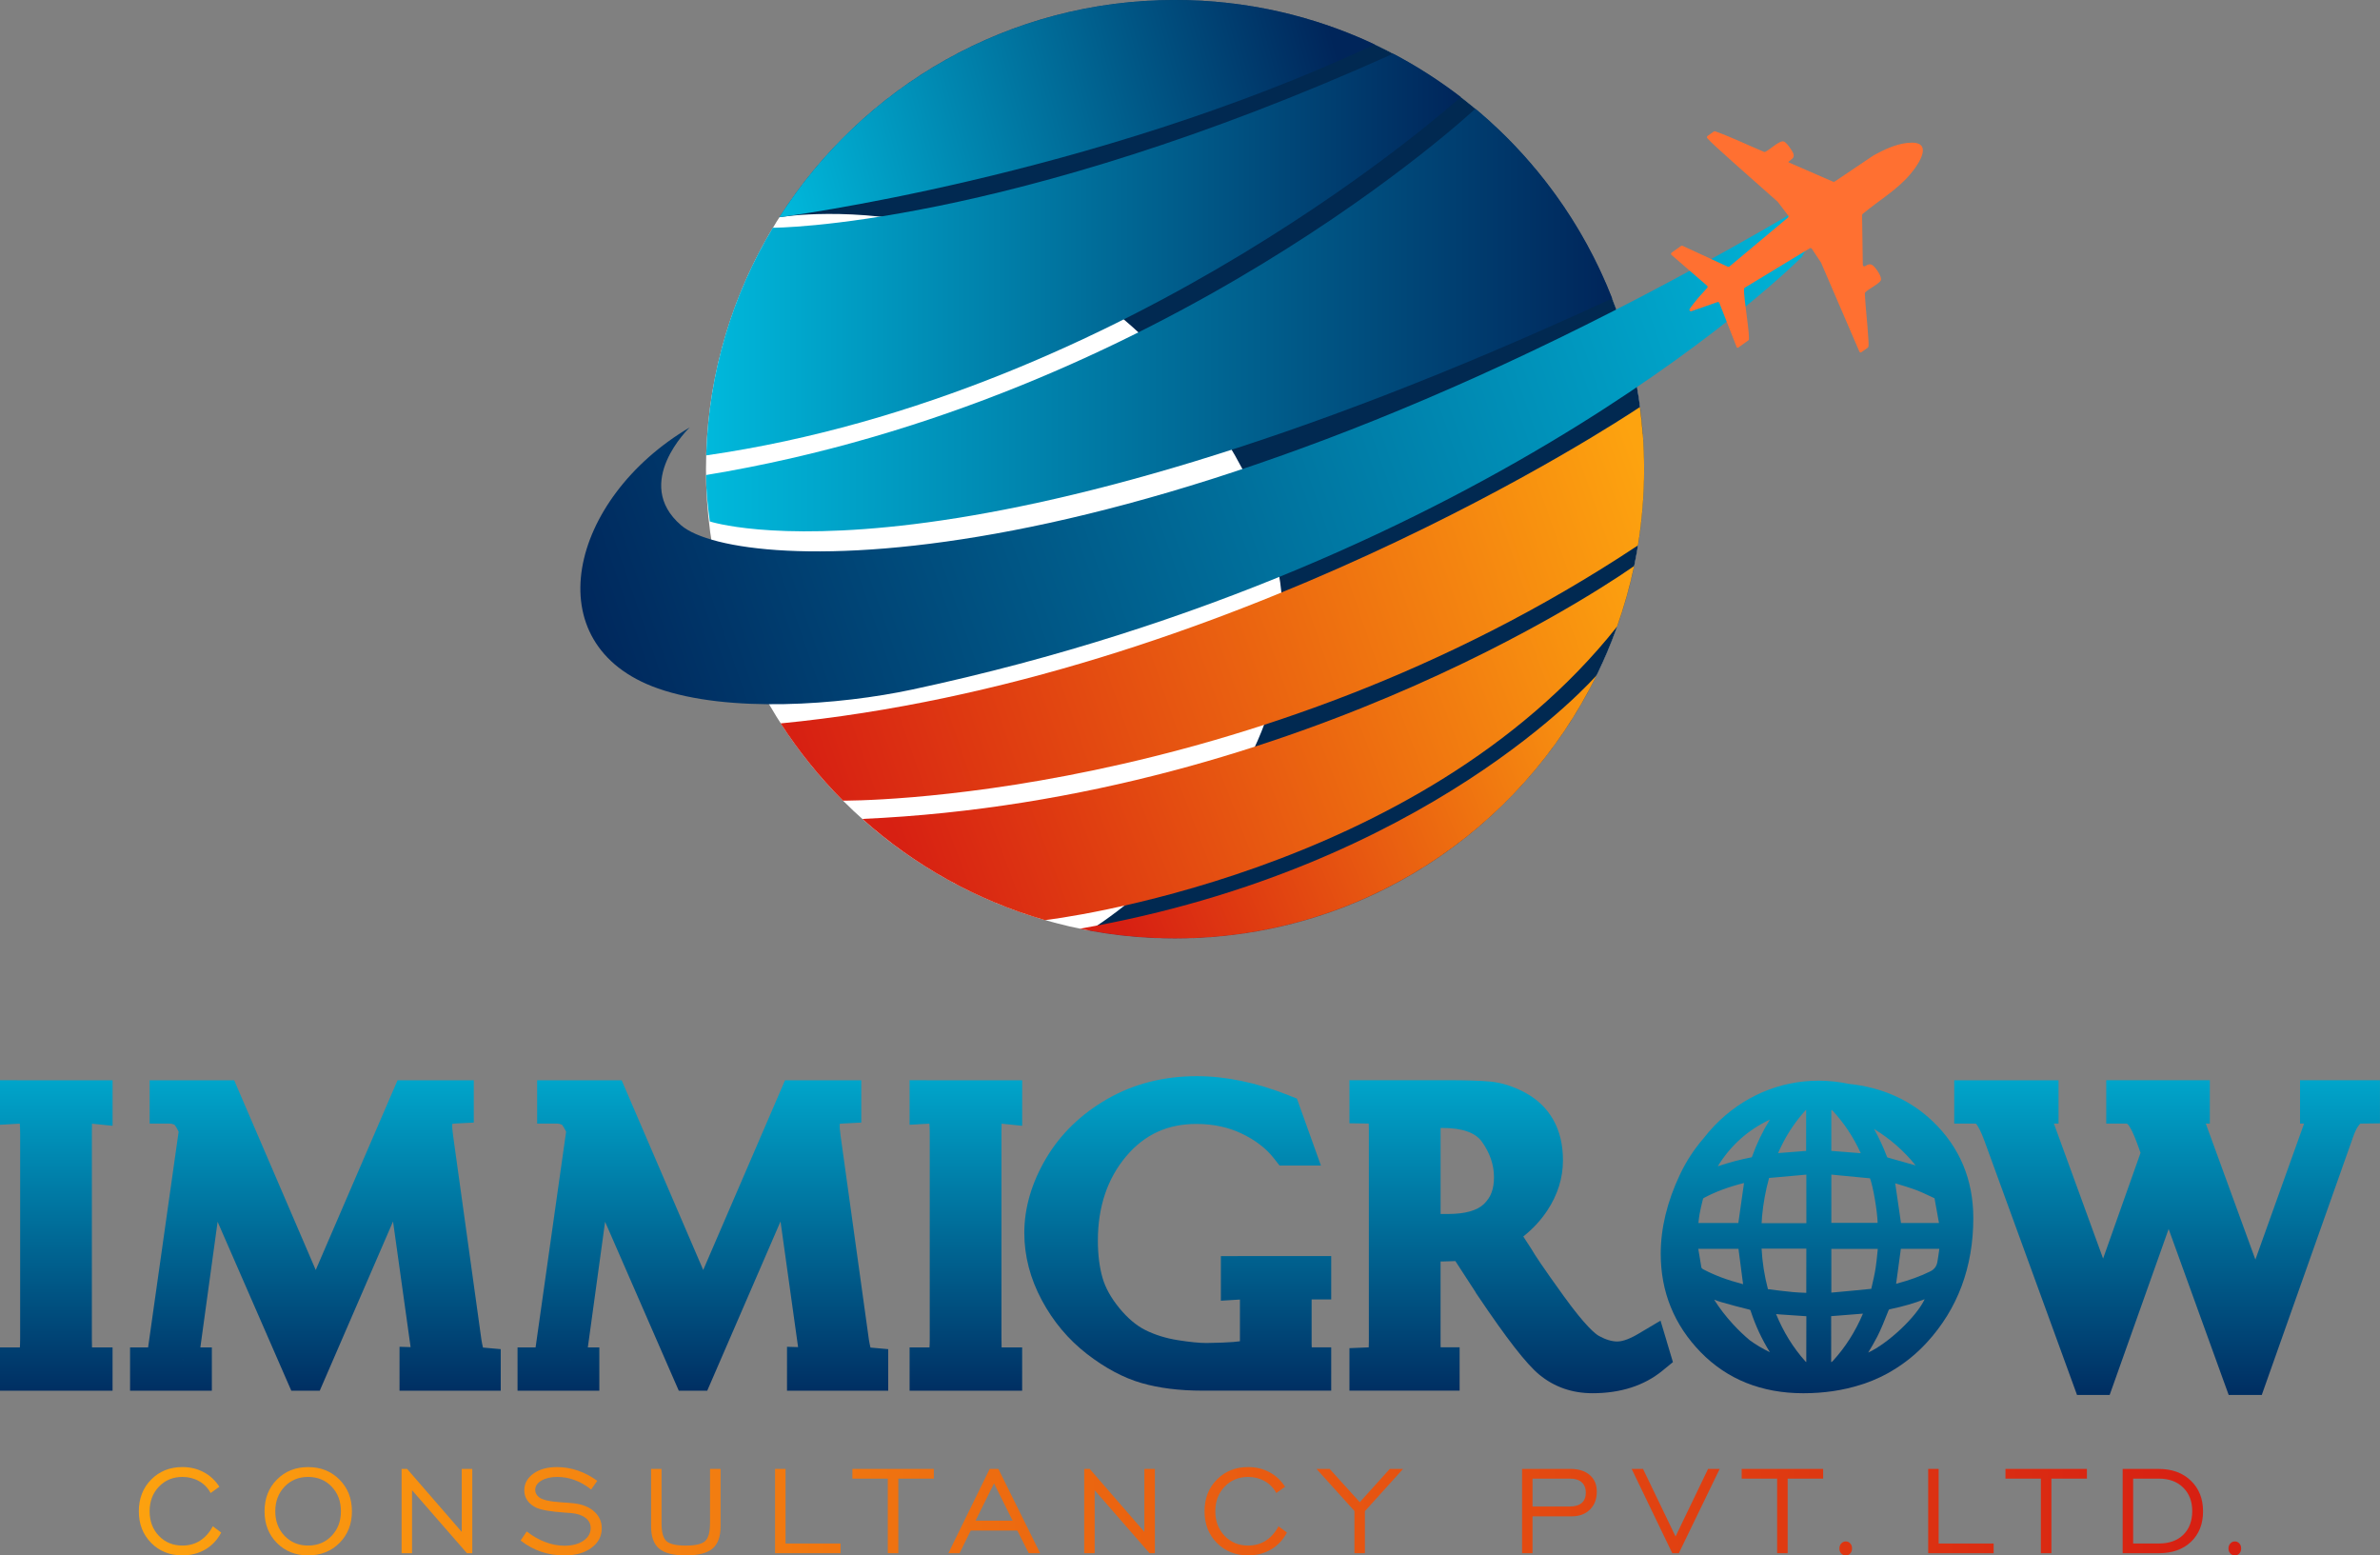
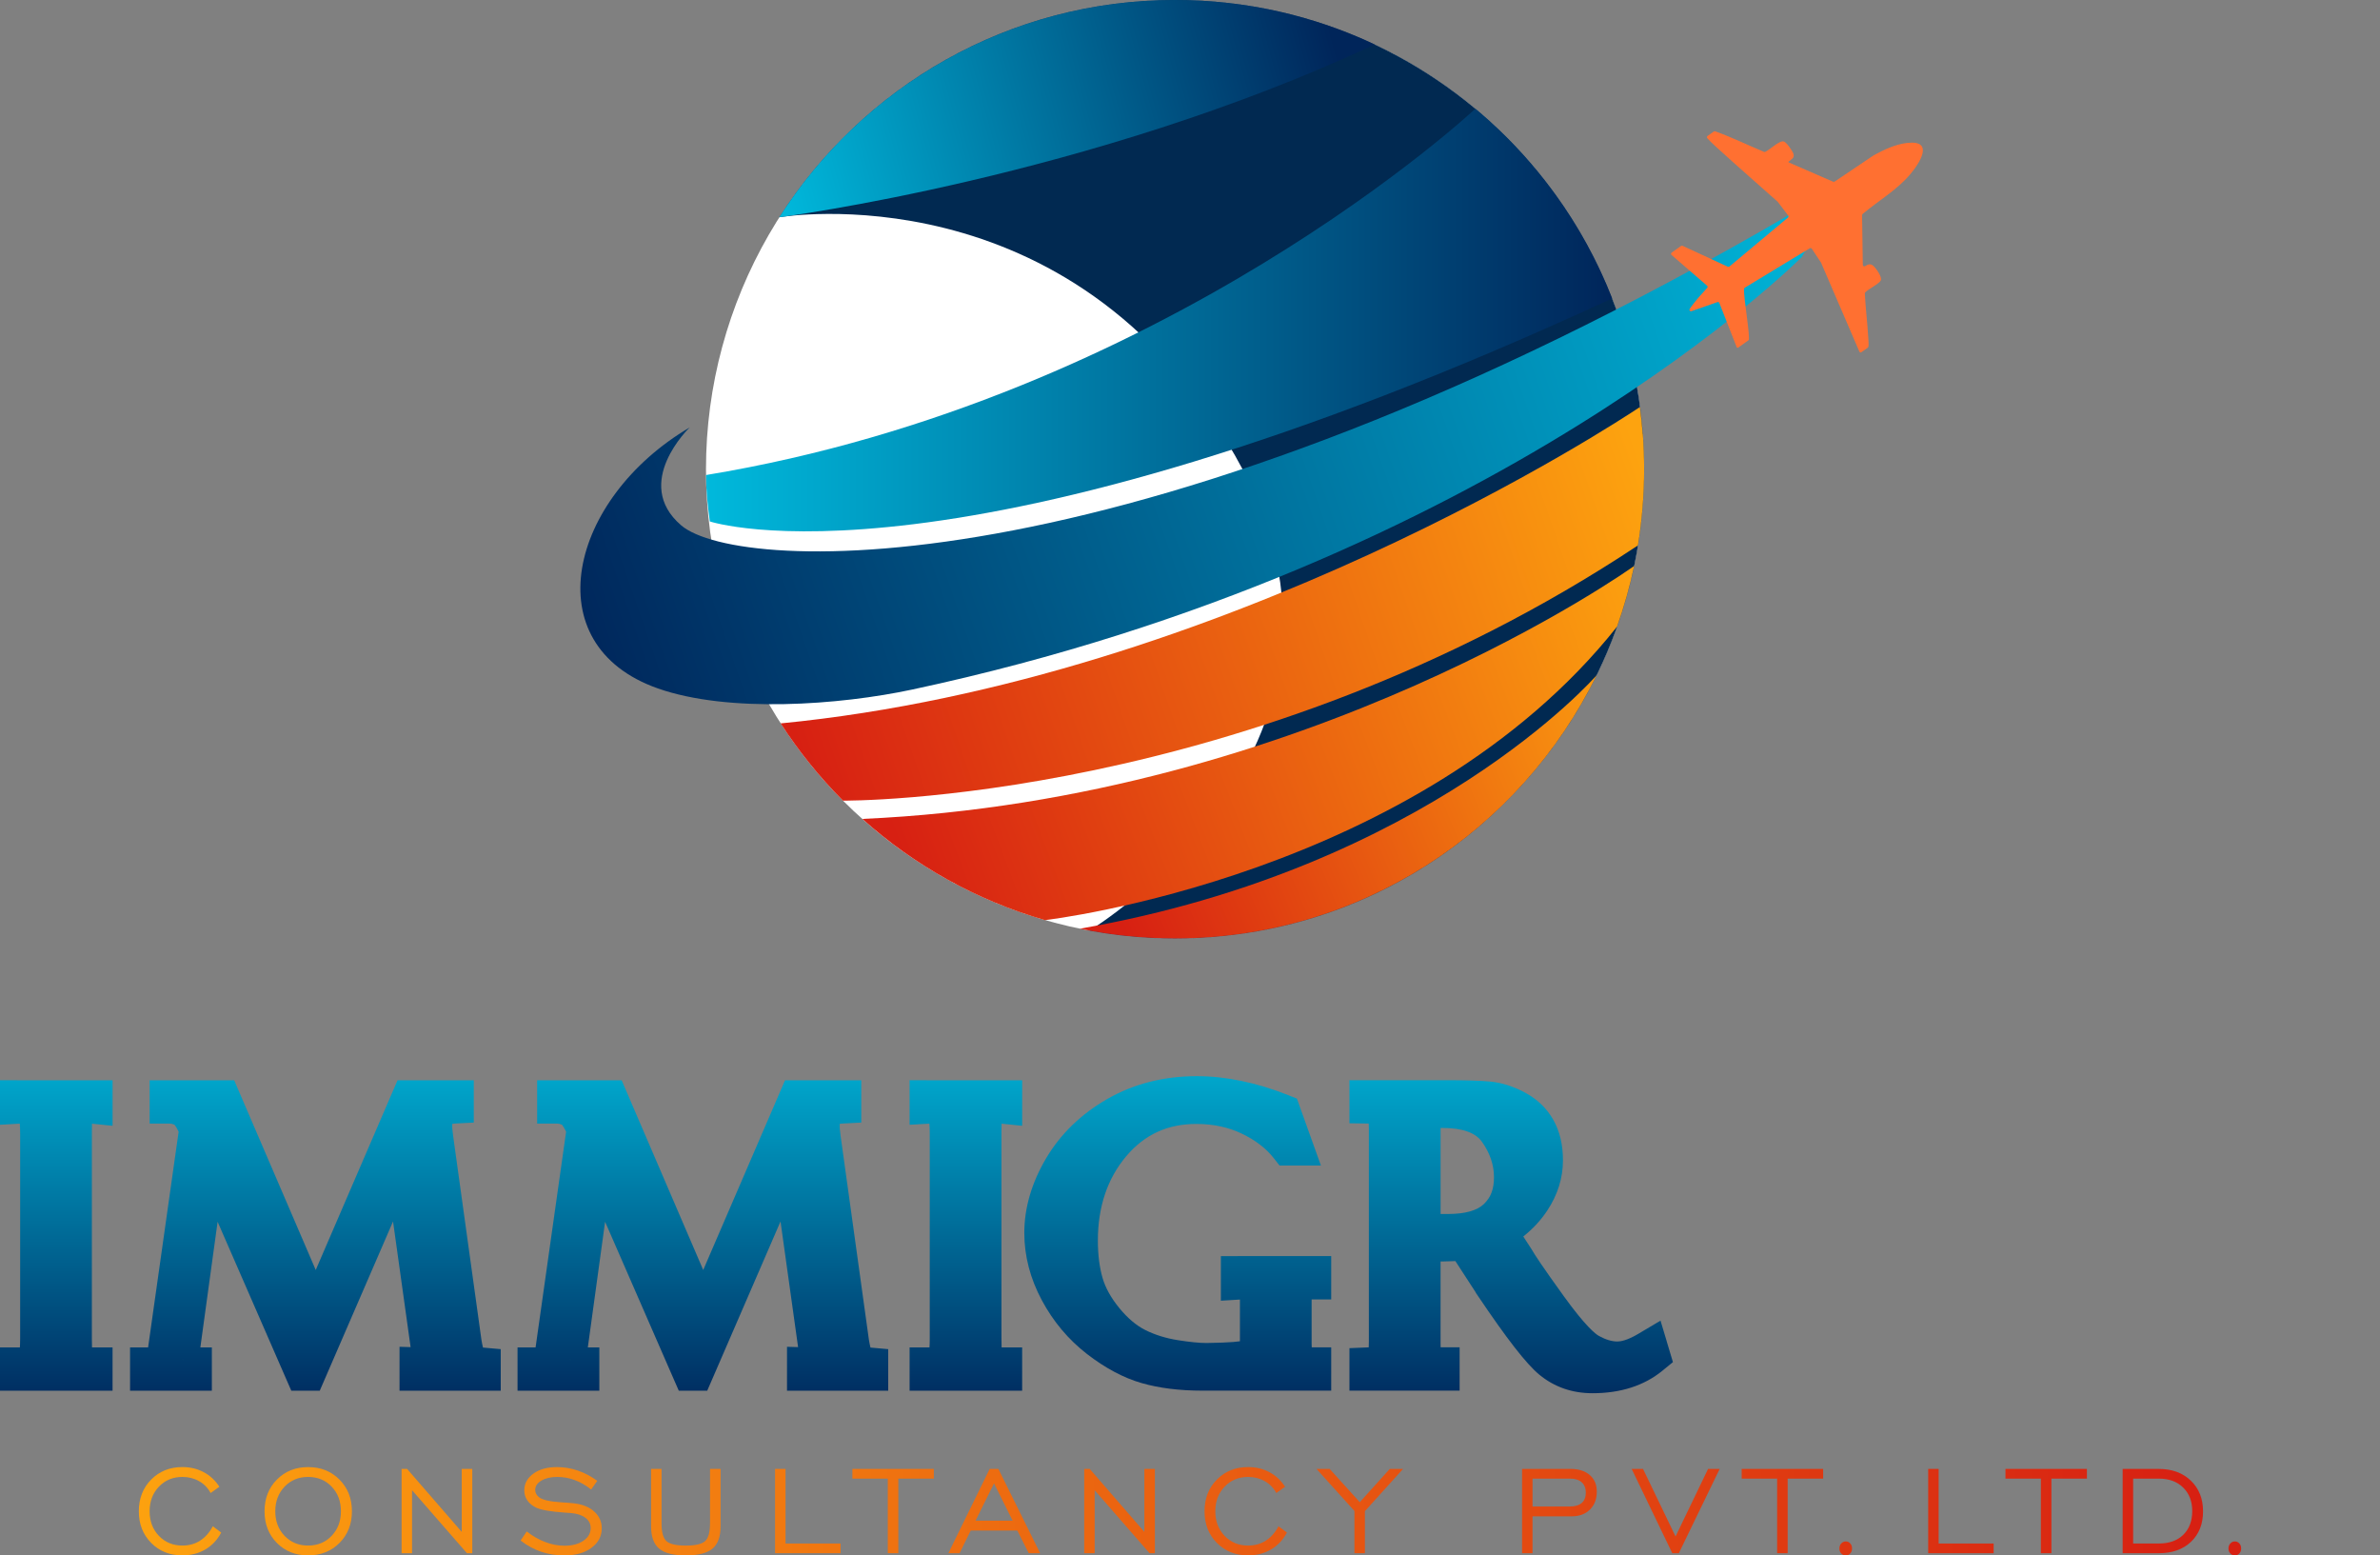
<svg xmlns="http://www.w3.org/2000/svg" xmlns:xlink="http://www.w3.org/1999/xlink" id="Layer_1" version="1.1" viewBox="0 0 1170.82 764.98">
  <rect x="0" y="0" width="1170.82" height="764.98" fill="#808080" stroke="none" />
  <defs>
    <style>
      .st0 {
        fill: url(#linear-gradient2);
      }

      .st1 {
        fill: url(#linear-gradient33);
      }

      .st2 {
        fill: url(#linear-gradient10);
      }

      .st3 {
        fill: url(#linear-gradient32);
      }

      .st4 {
        fill: url(#linear-gradient21);
      }

      .st5 {
        fill: url(#linear-gradient27);
      }

      .st6 {
        fill: #fff;
      }

      .st7 {
        fill: url(#linear-gradient26);
      }

      .st8 {
        fill: url(#linear-gradient1);
      }

      .st9 {
        fill: url(#linear-gradient9);
      }

      .st10 {
        fill: url(#linear-gradient18);
      }

      .st11 {
        fill: url(#linear-gradient23);
      }

      .st12 {
        fill: url(#linear-gradient8);
      }

      .st13 {
        fill: url(#linear-gradient11);
      }

      .st14 {
        fill: url(#linear-gradient16);
      }

      .st15 {
        fill: url(#linear-gradient24);
      }

      .st16 {
        fill: url(#linear-gradient30);
      }

      .st17 {
        fill: url(#linear-gradient22);
      }

      .st18 {
        fill: url(#linear-gradient29);
      }

      .st19 {
        fill: url(#linear-gradient19);
      }

      .st20 {
        fill: url(#linear-gradient12);
      }

      .st21 {
        fill: url(#linear-gradient28);
      }

      .st22 {
        fill: url(#linear-gradient7);
      }

      .st23 {
        fill: url(#linear-gradient20);
      }

      .st24 {
        fill: url(#linear-gradient4);
      }

      .st25 {
        fill: url(#linear-gradient31);
      }

      .st26 {
        fill: url(#linear-gradient14);
      }

      .st27 {
        fill: url(#linear-gradient5);
      }

      .st28 {
        fill: url(#linear-gradient3);
      }

      .st29 {
        fill: url(#linear-gradient25);
      }

      .st30 {
        fill: url(#linear-gradient15);
      }

      .st31 {
        fill: url(#linear-gradient17);
      }

      .st32 {
        fill: url(#linear-gradient6);
      }

      .st33 {
        fill: #012951;
      }

      .st34 {
        fill: #ff7031;
      }

      .st35 {
        fill: url(#linear-gradient13);
      }

      .st36 {
        fill: url(#linear-gradient);
      }
    </style>
    <linearGradient id="linear-gradient" x1="909.82" y1="101.18" x2="279.96" y2="318.26" gradientUnits="userSpaceOnUse">
      <stop offset="0" stop-color="#00b9dc" />
      <stop offset="1" stop-color="#00255a" />
    </linearGradient>
    <linearGradient id="linear-gradient1" x1="347.4" y1="125.19" x2="718.6" y2="125.19" xlink:href="#linear-gradient" />
    <linearGradient id="linear-gradient2" x1="347.33" y1="157.4" x2="793.07" y2="157.4" xlink:href="#linear-gradient" />
    <linearGradient id="linear-gradient3" x1="820.25" y1="301.65" x2="451.54" y2="441.07" gradientUnits="userSpaceOnUse">
      <stop offset="0" stop-color="#fda30f" />
      <stop offset="1" stop-color="#d72012" />
    </linearGradient>
    <linearGradient id="linear-gradient4" x1="377.18" y1="81.76" x2="652.34" y2="6.55" xlink:href="#linear-gradient" />
    <linearGradient id="linear-gradient5" x1="817.76" y1="350.44" x2="553.6" y2="458.67" xlink:href="#linear-gradient3" />
    <linearGradient id="linear-gradient6" x1="27.69" y1="504.8" x2="27.69" y2="697.09" xlink:href="#linear-gradient" />
    <linearGradient id="linear-gradient7" x1="155.15" y1="504.8" x2="155.15" y2="697.09" xlink:href="#linear-gradient" />
    <linearGradient id="linear-gradient8" x1="345.77" y1="504.8" x2="345.77" y2="697.09" xlink:href="#linear-gradient" />
    <linearGradient id="linear-gradient9" x1="475.16" y1="504.8" x2="475.16" y2="697.09" xlink:href="#linear-gradient" />
    <linearGradient id="linear-gradient10" x1="579.4" y1="504.8" x2="579.4" y2="697.09" xlink:href="#linear-gradient" />
    <linearGradient id="linear-gradient11" x1="743.43" y1="504.8" x2="743.43" y2="697.09" xlink:href="#linear-gradient" />
    <linearGradient id="linear-gradient12" x1="893.86" y1="504.8" x2="893.86" y2="697.09" xlink:href="#linear-gradient" />
    <linearGradient id="linear-gradient13" x1="1066.09" y1="504.8" x2="1066.09" y2="697.09" xlink:href="#linear-gradient" />
    <linearGradient id="linear-gradient14" x1="57.28" y1="743.26" x2="1081.54" y2="743.26" xlink:href="#linear-gradient3" />
    <linearGradient id="linear-gradient15" x1="57.28" y1="743.26" x2="1081.54" y2="743.26" xlink:href="#linear-gradient3" />
    <linearGradient id="linear-gradient16" x1="57.28" y1="743.17" x2="1081.54" y2="743.17" xlink:href="#linear-gradient3" />
    <linearGradient id="linear-gradient17" x1="57.28" y1="743.26" x2="1081.54" y2="743.26" xlink:href="#linear-gradient3" />
    <linearGradient id="linear-gradient18" x1="57.28" y1="743.71" x2="1081.54" y2="743.71" xlink:href="#linear-gradient3" />
    <linearGradient id="linear-gradient19" x1="57.28" y1="743.17" x2="1081.54" y2="743.17" xlink:href="#linear-gradient3" />
    <linearGradient id="linear-gradient20" x1="57.28" y1="743.17" x2="1081.54" y2="743.17" xlink:href="#linear-gradient3" />
    <linearGradient id="linear-gradient21" x1="57.28" y1="743.17" x2="1081.54" y2="743.17" xlink:href="#linear-gradient3" />
    <linearGradient id="linear-gradient22" x1="57.28" y1="743.17" x2="1081.54" y2="743.17" xlink:href="#linear-gradient3" />
    <linearGradient id="linear-gradient23" x1="57.28" y1="743.26" x2="1081.54" y2="743.26" xlink:href="#linear-gradient3" />
    <linearGradient id="linear-gradient24" x1="57.28" y1="743.17" x2="1081.54" y2="743.17" xlink:href="#linear-gradient3" />
    <linearGradient id="linear-gradient25" x1="57.28" y1="743.17" x2="1081.54" y2="743.17" xlink:href="#linear-gradient3" />
    <linearGradient id="linear-gradient26" x1="57.28" y1="743.17" x2="1081.54" y2="743.17" xlink:href="#linear-gradient3" />
    <linearGradient id="linear-gradient27" x1="57.28" y1="743.17" x2="1081.54" y2="743.17" xlink:href="#linear-gradient3" />
    <linearGradient id="linear-gradient28" x1="57.28" y1="761.55" x2="1081.54" y2="761.55" xlink:href="#linear-gradient3" />
    <linearGradient id="linear-gradient29" x1="57.28" y1="743.17" x2="1081.54" y2="743.17" xlink:href="#linear-gradient3" />
    <linearGradient id="linear-gradient30" x1="57.28" y1="743.17" x2="1081.54" y2="743.17" xlink:href="#linear-gradient3" />
    <linearGradient id="linear-gradient31" x1="57.28" y1="743.17" x2="1081.54" y2="743.17" xlink:href="#linear-gradient3" />
    <linearGradient id="linear-gradient32" x1="57.28" y1="761.55" x2="1081.54" y2="761.55" xlink:href="#linear-gradient3" />
    <linearGradient id="linear-gradient33" x1="813.51" y1="244.1" x2="399.85" y2="387.18" xlink:href="#linear-gradient3" />
  </defs>
  <circle class="st6" cx="578.04" cy="230.8" r="230.74" />
  <path class="st33" d="M578.07,0c-81.84,0-153.72,42.6-194.7,106.84.36-.06,143.49-24.36,224.18,117.17,80.56,141.29-70.72,233.14-71.62,233.69,13.66,2.52,27.74,3.85,42.13,3.85,127.45,0,230.77-103.32,230.77-230.77S705.52,0,578.07,0Z" />
  <path class="st36" d="M339.26,210.25s-28.53,27.27-4.13,48.15c27.93,23.9,225.52,33.71,545.82-153.19l12.38,8.73-6.88,12.38s-149.79,151.22-437.57,212.79c-35.95,7.69-90.58,11.67-125.25-.53-61.1-21.51-43.51-93.49,15.62-128.33Z" />
-   <path class="st8" d="M380.18,112c-19.78,32.88-31.59,71.09-32.77,111.97,209.44-30.22,370.25-175.39,371.19-176.24-10.42-8.01-21.54-15.15-33.26-21.31-190.52,85.69-304.85,85.59-305.16,85.59Z" />
  <path class="st0" d="M725.78,53.48c-.24.23-152.87,143.03-378.45,180.15.11,9.08.73,14.04,1.86,22.83.17.03,120.22,39.99,443.88-109.68-14.29-36.56-37.64-68.58-67.29-93.31Z" />
  <path class="st28" d="M424.22,402.76c25.49,22.82,56.08,40.05,89.85,49.78,1.16-.13,183.95-21.46,281.45-144.38,3.44-9.66,6.25-19.61,8.39-29.81-.71.51-160.04,114.7-379.69,124.41Z" />
  <g>
    <path class="st24" d="M383.37,106.84c.18-.02,152.95-19.53,292.89-84.95-29.8-14.03-63.07-21.89-98.19-21.89-81.84,0-153.72,42.6-194.7,106.84Z" />
    <path class="st27" d="M578.07,461.54c91.1,0,169.86-52.79,207.38-129.45-.93,1.06-82.94,94.83-254.28,124.67,15.14,3.13,30.83,4.77,46.9,4.77Z" />
  </g>
  <path class="st34" d="M843.8,64.6c8.19,2.93,15.97,6.75,23.98,10.09.19.08.42.08.62,0,1.23-.53,4.23-2.99,5.16-3.58,1.09-.69,2.9-1.92,4.04-1.51,1.34.48,4.38,4.84,4.71,6.21.48,1.98-1.02,2.46-2.26,3.57-.23.2-.38.17-.22.37.07.08.16.15.26.19l21.7,9.43c.25.11.54.08.77-.08l19.17-12.9s.05-.03.07-.04c5.17-2.81,10.68-5.42,16.5-6.06,13.4-1.47,6.1,9.96,1.25,15.62-6.62,7.72-15.5,12.82-23.22,19.3-.19.16-.3.39-.3.63l.37,24.45c0,.58.65.9,1.16.59,1.29-.78,2.45-1.38,3.85-.26,1.29,1.03,4.57,5.54,3.85,7.21-.77,1.8-6.52,4.5-7.71,6.04-.12.15-.17.34-.16.52.36,7.24,1.27,14.41,1.68,21.64.08,1.43.26,2.96.09,4.39-.03.23-.15.44-.35.58l-3.24,2.31s-.05.02-.09.03c-.34.06-.66-.12-.79-.42l-18.82-43.69s-.04-.08-.06-.11l-4.51-6.79c-.22-.33-.68-.42-1.05-.2l-31.9,19.36c-.24.14-.39.39-.4.65-.25,4.3,3.3,24.44,2.24,25.19l-5.2,3.7c-.09.06-.56-.06-.63-.25l-8.55-21.78c-.14-.37-.56-.54-.96-.41l-12.74,4.45c-.69.24-1.26-.46-.89-1.08.57-.95,1.33-1.88,1.93-2.66,2.05-2.68,4.39-5.18,6.67-7.69.3-.33.28-.81-.03-1.08l-17.49-15.12c-.37-.32-.31-.9.11-1.2l4.51-3.21c.24-.17.55-.21.81-.09l22.23,10.26c.28.13.61.08.86-.13l28.7-23.99c.33-.27.39-.74.15-1.05l-5.07-6.67s-.06-.07-.09-.1c-9.25-8.27-18.66-16.4-27.83-24.76-2.31-2.11-4.71-4.19-6.8-6.49-.3-.33-.22-.87.17-1.14l2.98-2.12c.22-.16.5-.2.75-.11Z" />
  <g>
    <path class="st32" d="M8.32,531.28H0v21.9l8.79-.5.94-.05c.1,1.17.18,2.77.18,4.94v100.85c0,1.8-.05,3.19-.13,4.25H0v21.31h55.37v-21.31h-9.98s-.09,0-.13,0c-.04-1.09-.07-2.53-.07-4.43v-101.84c0-1.54.02-2.77.05-3.76l.97.1,9.17.94v-22.39H8.32Z" />
    <path class="st22" d="M237.59,662.73c-.22-.88-.47-2.1-.75-3.75l-13.94-100.42c-.39-2.85-.45-4.26-.45-4.85,0-.44.03-.76.06-1,.25-.05.61-.1,1.09-.12l1.58-.08,7.89-.41v-20.81h-37.5l-2.17,5.02-38.08,88.29-37.96-88.28-2.16-5.03h-41.58v21.31h9.98c.61,0,1.39.2,2.25.56.32.39,1.02,1.36,2.02,3.43l-14.78,104.43v.1s-.03.1-.03.1c-.06.51-.13.99-.21,1.46h-8.87v21.31h40.24v-21.31h-5.66l8.49-61.79,33.64,77.11.44,1.01,2.18,4.98h13.98l2.17-5.01,33.89-78.24,8.64,61.8-5.45-.16v21.61h49.79v-20.45l-7.57-.68-1.16-.1ZM89.82,667.45c0,.69.08,1.35.37,1.92-.3-.56-.37-1.23-.37-1.92ZM94.17,550.69c-1.74-3.04-3.16-4.3-4.16-4.78,1,.48,2.42,1.74,4.16,4.78Z" />
    <path class="st12" d="M428.21,662.73c-.22-.88-.47-2.1-.75-3.75l-13.94-100.42c-.39-2.85-.45-4.26-.45-4.85,0-.44.03-.76.06-1,.25-.05.61-.1,1.09-.12l1.58-.08,7.89-.41v-20.81h-37.5l-2.17,5.02-38.08,88.29-37.96-88.28-2.16-5.03h-41.58v21.31h9.98c.61,0,1.39.2,2.25.56.32.39,1.02,1.36,2.02,3.43l-14.78,104.43v.1s-.03.1-.03.1c-.06.51-.13.99-.21,1.46h-8.87v21.31h40.24v-21.31h-5.66l8.49-61.79,33.64,77.11.44,1.01,2.18,4.98h13.98l2.17-5.01,33.89-78.24,8.64,61.8-5.45-.16v21.61h49.79v-20.45l-7.57-.68-1.16-.1ZM280.44,667.45c0,.69.08,1.35.37,1.92-.3-.56-.37-1.23-.37-1.92ZM284.79,550.69c-1.74-3.04-3.16-4.3-4.16-4.78,1,.48,2.42,1.74,4.16,4.78Z" />
    <path class="st9" d="M455.79,531.28h-8.32v21.9l8.79-.5.94-.05c.1,1.17.18,2.77.18,4.94v100.85c0,1.8-.05,3.19-.13,4.25h-9.78v21.31h55.37v-21.31h-9.98s-.09,0-.13,0c-.04-1.09-.07-2.53-.07-4.43v-101.84c0-1.54.02-2.77.05-3.76l.97.1,9.17.94v-22.39h-47.06Z" />
    <path class="st2" d="M608.92,617.78h-8.32v21.93l8.81-.53.56-.03v19.7c0,.3,0,.57-.01.81-1.66.24-4.31.5-8.42.65l-7.07.18c-.37.01-.71.02-1.06.02-3.42,0-8.09-.47-13.88-1.38-5.97-.94-11.4-2.63-16.14-5.01-4.4-2.21-8.67-5.83-12.72-10.75-4.07-4.96-6.85-9.95-8.27-14.83-1.53-5.28-2.31-11.49-2.31-18.44,0-16.59,4.72-30.56,14.02-41.53,9.02-10.63,20.28-15.8,34.44-15.8,8.28,0,15.84,1.62,22.45,4.82,6.6,3.19,11.79,7.17,15.45,11.82l.5.63,2.5,3.18h20.36l-3.99-11.13-6.55-18.25-1.27-3.53-3.49-1.39-.7-.28c-15.65-6.21-30.81-9.36-45.05-9.36-16.23,0-31.03,3.76-43.98,11.19-12.93,7.41-23.08,17.24-30.16,29.21-7.11,12.02-10.72,24.37-10.72,36.71,0,11.29,2.9,22.43,8.62,33.1,5.6,10.45,13.05,19.33,22.15,26.38,8.99,6.97,18.06,11.8,26.96,14.36,8.58,2.47,18.59,3.72,29.75,3.72h63.5v-21.31h-9.59c-.03-.51-.05-1.1-.05-1.8v-20.86c0-.33,0-.63.01-.9h9.63v-21.31h-45.98ZM638.11,668.57c-.51-1.07-1.03-2.94-1.15-6.22.12,3.28.64,5.15,1.15,6.22ZM617.25,633.14c-.23-.41-.49-.74-.79-.99.3.25.56.58.79.99Z" />
    <path class="st13" d="M819.94,659.71l-3.06-10.2-9.16,5.44-1.83,1.09c-5.47,3.25-8.75,3.73-10.22,3.73-2.77,0-5.83-.93-9.11-2.75-1.59-.88-6.43-4.54-17.17-19.41-10.65-14.75-14.43-20.57-15.73-22.85l-.12-.22-.14-.21-4.03-6.2c4.71-3.75,8.65-8,11.77-12.71,5.14-7.74,7.75-16.08,7.75-24.78,0-7.6-1.58-14.27-4.71-19.82-3.22-5.73-7.99-10.29-14.16-13.57-5.62-2.98-11.27-4.76-16.81-5.31-4.59-.45-11.89-.68-21.71-.68h-47.65v21.19l8.21.11,1.26.02c.05.57.08,1.23.08,2v105.44c0,1.06-.03,1.93-.07,2.64l-1.51.06-7.97.33v20.9h54.2v-21.31h-9.34c-.02-.42-.03-.9-.03-1.45v-40.77h1.07s6.21-.19,6.21-.19l9.77,15.04c.29.58.64,1.14,1.04,1.66,14.43,21.47,24.12,33.93,30.51,39.19,7.33,6.04,16.13,9.1,26.15,9.1,13.83,0,25.4-3.73,34.4-11.08l.86-.71,4.29-3.51-1.59-5.31-1.47-4.91ZM708.69,554.75h.94c9.65,0,16.16,2.28,19.37,6.76,3.95,5.54,5.95,11.39,5.95,17.41s-1.57,9.94-4.93,13.22c-3.3,3.22-9.32,4.91-17.41,4.91h-3.92v-42.3Z" />
-     <path class="st20" d="M909.44,533.06c-4.75-1.02-9.63-1.55-14.59-1.57h-.16c-19.37,0-37.6,7.88-51.34,22.19-1.87,1.95-3.62,3.99-5.26,6.11-4.69,5.41-8.61,11.41-11.71,17.98-6.24,13.21-9.4,26.29-9.4,38.87,0,18.73,6.62,35.02,19.66,48.4,13.06,13.39,30.05,20.18,50.49,20.18,10.16,0,19.54-1.4,28.14-4.14.6-.19,1.2-.37,1.8-.57.23-.08.45-.16.68-.24,1.17-.41,2.32-.85,3.46-1.31,0,0,0,0,0,0,1.22-.5,2.42-1.03,3.61-1.6.09-.04.17-.08.26-.12.97-.47,1.93-.96,2.89-1.47.33-.18.66-.35.99-.53.53-.29,1.04-.6,1.56-.91,6.37-3.74,12.18-8.4,17.36-14.04,15.17-16.5,22.87-37.1,22.87-61.22,0-18.89-6.7-34.87-19.9-47.51-11.08-10.6-24.98-16.79-41.4-18.5ZM877.11,562.08c2.89-5.62,6.52-10.89,10.81-15.66.13-.15.39-.43.59-.63v20.25l-13.81,1.08c.8-1.75,1.57-3.41,2.41-5.05ZM870.68,550.64c-3.53,5.68-6.47,11.79-8.76,18.2-.07.18-.11.29-.12.32-5.53,1.06-11.05,2.52-16.76,4.43,6.37-10.29,14.82-17.86,25.64-22.96ZM835.53,601.44c.16-1.5.31-2.92.56-4.31.41-2.29.97-4.75,1.69-7.51.04-.12.25-.36.36-.42,5.73-3.07,12.23-5.49,19.81-7.37l-2.79,19.65h-19.64s0-.02,0-.03ZM836.92,623c-.41-2.61-.85-5.21-1.31-7.87l-.16-.92h19.77l2.28,17.38c-7.82-2.04-14.08-4.39-19.6-7.32-.74-.39-.9-.71-.99-1.27ZM860.79,659.17c-2.82-2.36-5.58-4.99-8.26-7.91-3.54-3.85-6.63-7.87-9.27-12.05,1.15.43,2.31.85,3.5,1.2,4.81,1.41,9.54,2.62,13.54,3.61.75.19.77.25.93.73,2.34,7.16,5.51,13.97,9.45,20.28-3.55-1.68-6.83-3.65-9.89-5.86ZM888.59,664.04v5.87c-.16-.08-.3-.2-.43-.35-5.94-6.59-10.79-14.4-14.43-23.28.69.08,1.37.14,2.06.19,4.26.32,8.53.61,12.83.87-.02,5.57-.02,11.13-.03,16.7ZM888.59,630.42v5.42c-.3-.01-.6-.03-.9-.04-2-.08-3.88-.16-5.77-.34-4.33-.41-8.62-.96-12.16-1.43-.01,0-.03-.01-.05-.02-1.74-6.68-2.78-13.36-3.11-19.9h7c5,0,10,0,15.01-.02-.02,5.44-.02,10.88-.02,16.33ZM876.93,601.57c-1.54,0-3.08,0-4.62,0h-5.7c.06-1.16.12-2.31.23-3.46.58-6.29,1.73-12.58,3.42-18.7,0-.02.01-.05.02-.07,3.94-.34,7.87-.7,11.81-1.05l6.52-.59v6.57c0,5.77,0,11.55.02,17.33-3.9-.03-7.79-.03-11.69-.03ZM942.38,573.17c-1.37-.38-2.73-.77-4.1-1.15-3.19-.89-6.38-1.78-9.56-2.7-.12-.03-.28-.13-.36-.2-1.84-4.88-3.99-9.5-6.41-13.84,7.85,4.76,14.68,10.75,20.43,17.89ZM923.7,601.44h-22.79v-23.75c6.34.59,12.69,1.18,19.02,1.83,1.6,4.25,3.58,16.09,3.76,21.92ZM900.9,545.99c.17.05.34.08.51.13.01.01.03.02.04.03,5.71,6.14,10.39,13.2,13.93,21.02l-14.48-1.14v-20.04ZM901.65,669.33c-.26.29-.52.49-.82.62v-6.79c0-5.28,0-10.56-.01-15.85,4.27-.31,8.54-.66,12.8-1.01l2.84-.23c-3.72,8.8-8.69,16.62-14.81,23.26ZM902.49,635.58l-1.58.14v-21.5h22.85c-.05.52-.1,1.05-.15,1.57-.27,2.72-.52,5.29-.92,7.87-.48,3.06-1.2,6.17-1.9,9.18l-.23,1s0,.02-.02.03c-6.01.62-12.03,1.17-18.05,1.72ZM919.05,665.22c1.55-2.58,3.14-5.24,4.53-7.98,1.82-3.6,3.33-7.4,4.79-11.07l.57-1.43c.29-.72.35-.73.75-.82,6.27-1.31,11.91-2.93,17.13-4.93-4.08,8.66-17.91,21.68-27.77,26.23ZM953.94,614.9c-.27,2.01-.53,3.92-.88,5.82q-.57,3.13-3.44,4.55c-4.81,2.39-10.21,4.35-16.84,6.12l2.33-17.2h18.92c-.03.24-.06.48-.1.71ZM951.68,589.39c.71,3.7,1.36,7.42,2.01,11.14l.17.95h-18.69l-2.84-19.51c.33.1.66.2.99.3,2.84.85,5.79,1.73,8.61,2.75,2.59.94,5.18,2.16,7.69,3.34l1.9.89s.12.09.17.14Z" />
-     <path class="st35" d="M1162.5,531.28h-31.02v21.31h1.99l-23.95,66.89-24.4-66.89h1.99v-21.31h-50.96v21.31h9.98c.1,0,.26,0,.75.47.06.06,1.74,1.8,4.56,9.54l1.58,4.38-18.42,52-24.2-66.38h2.28v-21.31h-51.32v21.31h9.98c.42,0,.67.04.8.07.94,1.25,2.37,3.69,4.05,8.32l43.59,119.6,1.99,5.47h16.06l1.97-5.53,27.04-76.08,27.15,75.03.4,1.1,1.99,5.48h16.28l1.96-5.54,43.08-121.67c1.63-4.54,3.08-5.93,3.47-6.25l1.41-.02,8.22-.1v-21.2h-8.32ZM1144.4,545.25c-.17-.37-.6-.73-1.65-.89,1.06.16,1.48.52,1.65.89Z" />
  </g>
  <g>
    <path class="st26" d="M98.42,757.74c-2.53,1.6-5.42,2.4-8.67,2.4-4.66,0-8.51-1.59-11.57-4.77-3.05-3.18-4.58-7.21-4.58-12.09s1.53-8.92,4.58-12.11c3.05-3.19,6.91-4.79,11.57-4.79,3.03,0,5.77.7,8.22,2.1,2.45,1.4,4.33,3.34,5.63,5.82l4.32-3.08c-1.98-3.1-4.54-5.49-7.7-7.17-3.15-1.68-6.65-2.52-10.48-2.52-6.18,0-11.3,2.05-15.36,6.14-4.06,4.09-6.08,9.29-6.08,15.6s2.02,11.47,6.06,15.56c4.04,4.09,9.17,6.14,15.38,6.14,4.21,0,7.96-.97,11.27-2.91,3.3-1.94,5.91-4.71,7.81-8.32l-4.13-3.08c-1.65,3.1-3.74,5.46-6.27,7.06Z" />
    <path class="st30" d="M151.58,721.54c-6.18,0-11.3,2.05-15.36,6.14-4.06,4.09-6.08,9.29-6.08,15.6s2.02,11.47,6.06,15.56c4.04,4.09,9.17,6.14,15.38,6.14s11.38-2.05,15.45-6.14c4.07-4.09,6.1-9.28,6.1-15.56s-2.04-11.48-6.12-15.58c-4.08-4.11-9.23-6.16-15.43-6.16ZM163.14,755.37c-3.05,3.18-6.91,4.77-11.57,4.77s-8.51-1.59-11.57-4.77c-3.05-3.18-4.58-7.21-4.58-12.09s1.53-8.92,4.58-12.11c3.05-3.19,6.91-4.79,11.57-4.79s8.54,1.59,11.58,4.77c3.04,3.18,4.56,7.22,4.56,12.13s-1.53,8.91-4.58,12.09Z" />
    <polygon class="st14" points="227.15 753.42 200.27 722.44 197.56 722.44 197.56 763.9 202.71 763.9 202.71 732.92 229.71 763.9 232.34 763.9 232.34 722.44 227.15 722.44 227.15 753.42" />
    <path class="st31" d="M292.36,743.43c-2.45-2.23-5.78-3.58-9.99-4.06-1.43-.17-3.44-.34-6.05-.49-5.66-.35-9.34-1.16-11.04-2.44-.68-.53-1.18-1.09-1.5-1.69-.33-.6-.49-1.26-.49-1.99,0-1.83,1.01-3.35,3.04-4.56,2.03-1.21,4.61-1.82,7.74-1.82s5.88.52,8.69,1.56c2.82,1.04,5.5,2.59,8.05,4.64l3-4.28c-3.03-2.23-6.23-3.91-9.59-5.05-3.37-1.14-6.78-1.71-10.23-1.71-4.76,0-8.62,1.08-11.6,3.23-2.98,2.15-4.47,4.89-4.47,8.22,0,1.83.5,3.47,1.5,4.94,1,1.46,2.47,2.66,4.39,3.59,2.48,1.13,7.12,1.93,13.93,2.4,1.38.07,2.43.15,3.15.23,3.03.25,5.4,1.03,7.12,2.35,1.71,1.31,2.57,2.98,2.57,5.01,0,2.55-1.2,4.64-3.59,6.27-2.39,1.63-5.5,2.44-9.33,2.44-3.1,0-6.24-.6-9.41-1.8-3.17-1.2-6.21-2.94-9.14-5.22l-3,4.47c3.2,2.48,6.58,4.32,10.12,5.52,3.54,1.2,7.38,1.8,11.51,1.8,5.46,0,9.87-1.25,13.24-3.76,3.37-2.5,5.05-5.69,5.05-9.58,0-3.25-1.23-6-3.68-8.22Z" />
    <path class="st10" d="M349.28,749.29c0,4.31-.8,7.19-2.4,8.66-1.6,1.46-4.77,2.2-9.5,2.2s-7.9-.73-9.52-2.2c-1.61-1.46-2.42-4.35-2.42-8.66v-26.85h-5.14v28.24c0,5.11,1.33,8.77,3.98,10.98,2.65,2.22,7.02,3.32,13.11,3.32s10.45-1.11,13.11-3.32c2.65-2.22,3.98-5.88,3.98-10.98v-28.24h-5.18v26.85Z" />
    <polygon class="st19" points="386.44 722.44 381.29 722.44 381.29 763.9 413.51 763.9 413.51 759.13 386.44 759.13 386.44 722.44" />
    <polygon class="st23" points="419.32 727.21 436.74 727.21 436.74 763.9 441.92 763.9 441.92 727.21 459.38 727.21 459.38 722.44 419.32 722.44 419.32 727.21" />
    <path class="st4" d="M486.86,722.44l-20.32,41.46h5.52l5.48-11.15h22.91l5.63,11.15h5.6l-20.54-41.46h-4.28ZM479.91,747.9l9.09-18.36,9.16,18.36h-18.25Z" />
    <polygon class="st17" points="562.96 753.42 536.07 722.44 533.37 722.44 533.37 763.9 538.51 763.9 538.51 732.92 565.51 763.9 568.14 763.9 568.14 722.44 562.96 722.44 562.96 753.42" />
    <path class="st11" d="M622.68,757.74c-2.53,1.6-5.42,2.4-8.67,2.4-4.66,0-8.51-1.59-11.57-4.77-3.05-3.18-4.58-7.21-4.58-12.09s1.53-8.92,4.58-12.11c3.05-3.19,6.91-4.79,11.57-4.79,3.03,0,5.77.7,8.22,2.1,2.45,1.4,4.33,3.34,5.63,5.82l4.32-3.08c-1.98-3.1-4.54-5.49-7.7-7.17-3.15-1.68-6.65-2.52-10.48-2.52-6.18,0-11.3,2.05-15.36,6.14-4.06,4.09-6.08,9.29-6.08,15.6s2.02,11.47,6.06,15.56c4.04,4.09,9.17,6.14,15.38,6.14,4.21,0,7.96-.97,11.27-2.91,3.3-1.94,5.91-4.71,7.81-8.32l-4.13-3.08c-1.65,3.1-3.74,5.46-6.27,7.06Z" />
    <polygon class="st15" points="668.93 738.81 654.1 722.44 647.64 722.44 666.3 743.13 666.3 763.9 671.45 763.9 671.45 743.21 690.22 722.44 683.69 722.44 668.93 738.81" />
    <path class="st29" d="M782.06,725.44c-2.32-2-5.49-3-9.52-3h-23.77v41.46h5.14v-18.14h19.3c3.73,0,6.71-1.11,8.96-3.34,2.24-2.23,3.36-5.14,3.36-8.75s-1.16-6.22-3.47-8.22ZM778.12,739.19c-1.34,1.15-3.31,1.73-5.91,1.73h-18.29v-13.71h18.55c2.43,0,4.31.61,5.65,1.82,1.34,1.22,2.01,2.91,2.01,5.09s-.67,3.92-2.01,5.07Z" />
    <polygon class="st7" points="824.27 755.67 808.27 722.44 802.68 722.44 822.66 763.9 825.89 763.9 845.98 722.44 840.27 722.44 824.27 755.67" />
    <polygon class="st5" points="856.81 727.21 874.24 727.21 874.24 763.9 879.42 763.9 879.42 727.21 896.88 727.21 896.88 722.44 856.81 722.44 856.81 727.21" />
    <path class="st21" d="M908.01,758.11c-.88,0-1.62.33-2.23.99-.61.66-.92,1.5-.92,2.5s.3,1.78.9,2.42c.6.64,1.35.96,2.25.96s1.61-.32,2.2-.96c.59-.64.88-1.45.88-2.42,0-1.03-.29-1.86-.88-2.52-.59-.65-1.32-.98-2.2-.98Z" />
    <polygon class="st18" points="953.69 722.44 948.55 722.44 948.55 763.9 980.76 763.9 980.76 759.13 953.69 759.13 953.69 722.44" />
    <polygon class="st16" points="986.57 727.21 1003.99 727.21 1003.99 763.9 1009.17 763.9 1009.17 727.21 1026.64 727.21 1026.64 722.44 986.57 722.44 986.57 727.21" />
    <path class="st25" d="M1061.99,722.44h-17.76v41.46h17.76c6.66,0,11.95-1.88,15.88-5.63,3.93-3.76,5.9-8.75,5.9-14.98s-2-11.2-5.99-15.06c-3.99-3.85-9.26-5.78-15.79-5.78ZM1074.05,754.83c-2.93,2.87-6.95,4.3-12.05,4.3h-12.62v-31.92h12.62c5.01,0,9,1.46,11.98,4.39,2.98,2.93,4.47,6.8,4.47,11.6s-1.46,8.76-4.39,11.62Z" />
    <path class="st3" d="M1101.63,759.09c-.59-.65-1.32-.98-2.2-.98s-1.62.33-2.23.99c-.61.66-.92,1.5-.92,2.5s.3,1.78.9,2.42c.6.64,1.35.96,2.25.96s1.61-.32,2.2-.96c.59-.64.88-1.45.88-2.42,0-1.03-.29-1.86-.88-2.52Z" />
  </g>
  <path class="st1" d="M808.2,213.63s-.03.02-.07.06c-.34-4.54-.79-9.05-1.39-13.51-10.95,7.32-203.61,134.24-422.7,155.6,8.87,13.73,19.15,26.47,30.64,37.99h.02c.19,0,199.09,1.85,391.08-125.54,1.99-12.2,3.04-24.71,3.04-37.46,0-5.77-.22-11.48-.63-17.14Z" />
</svg>